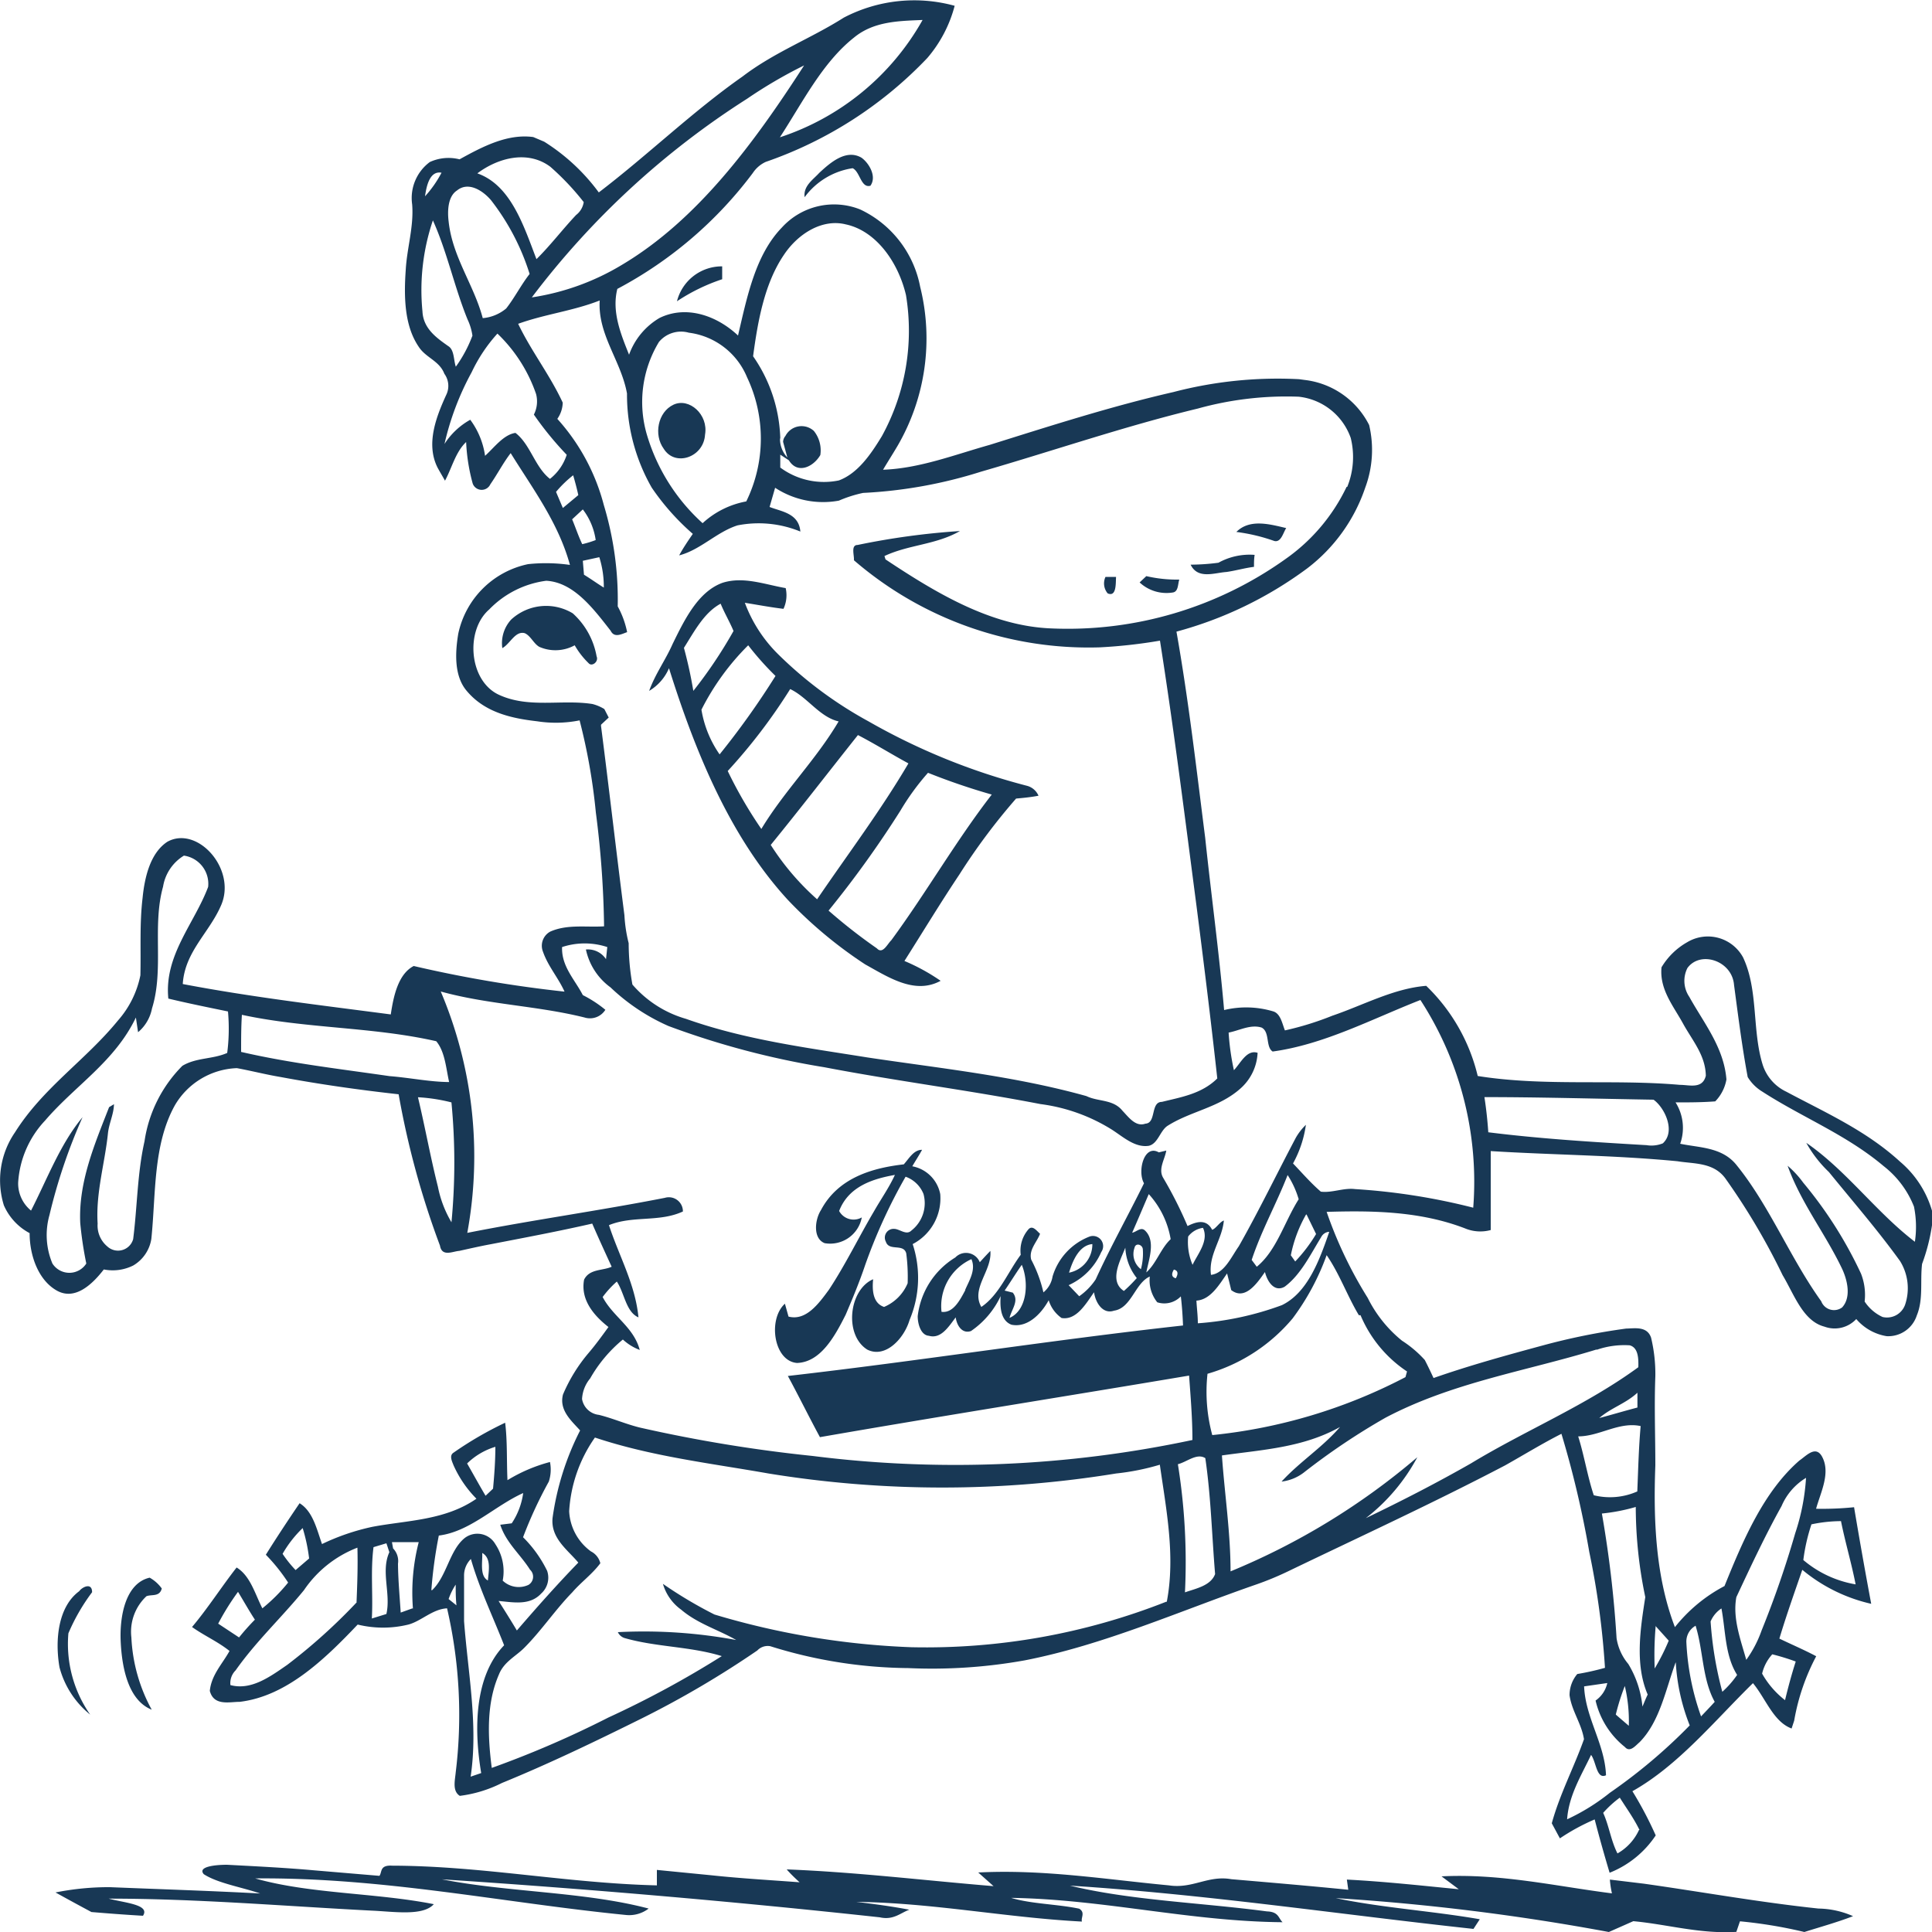
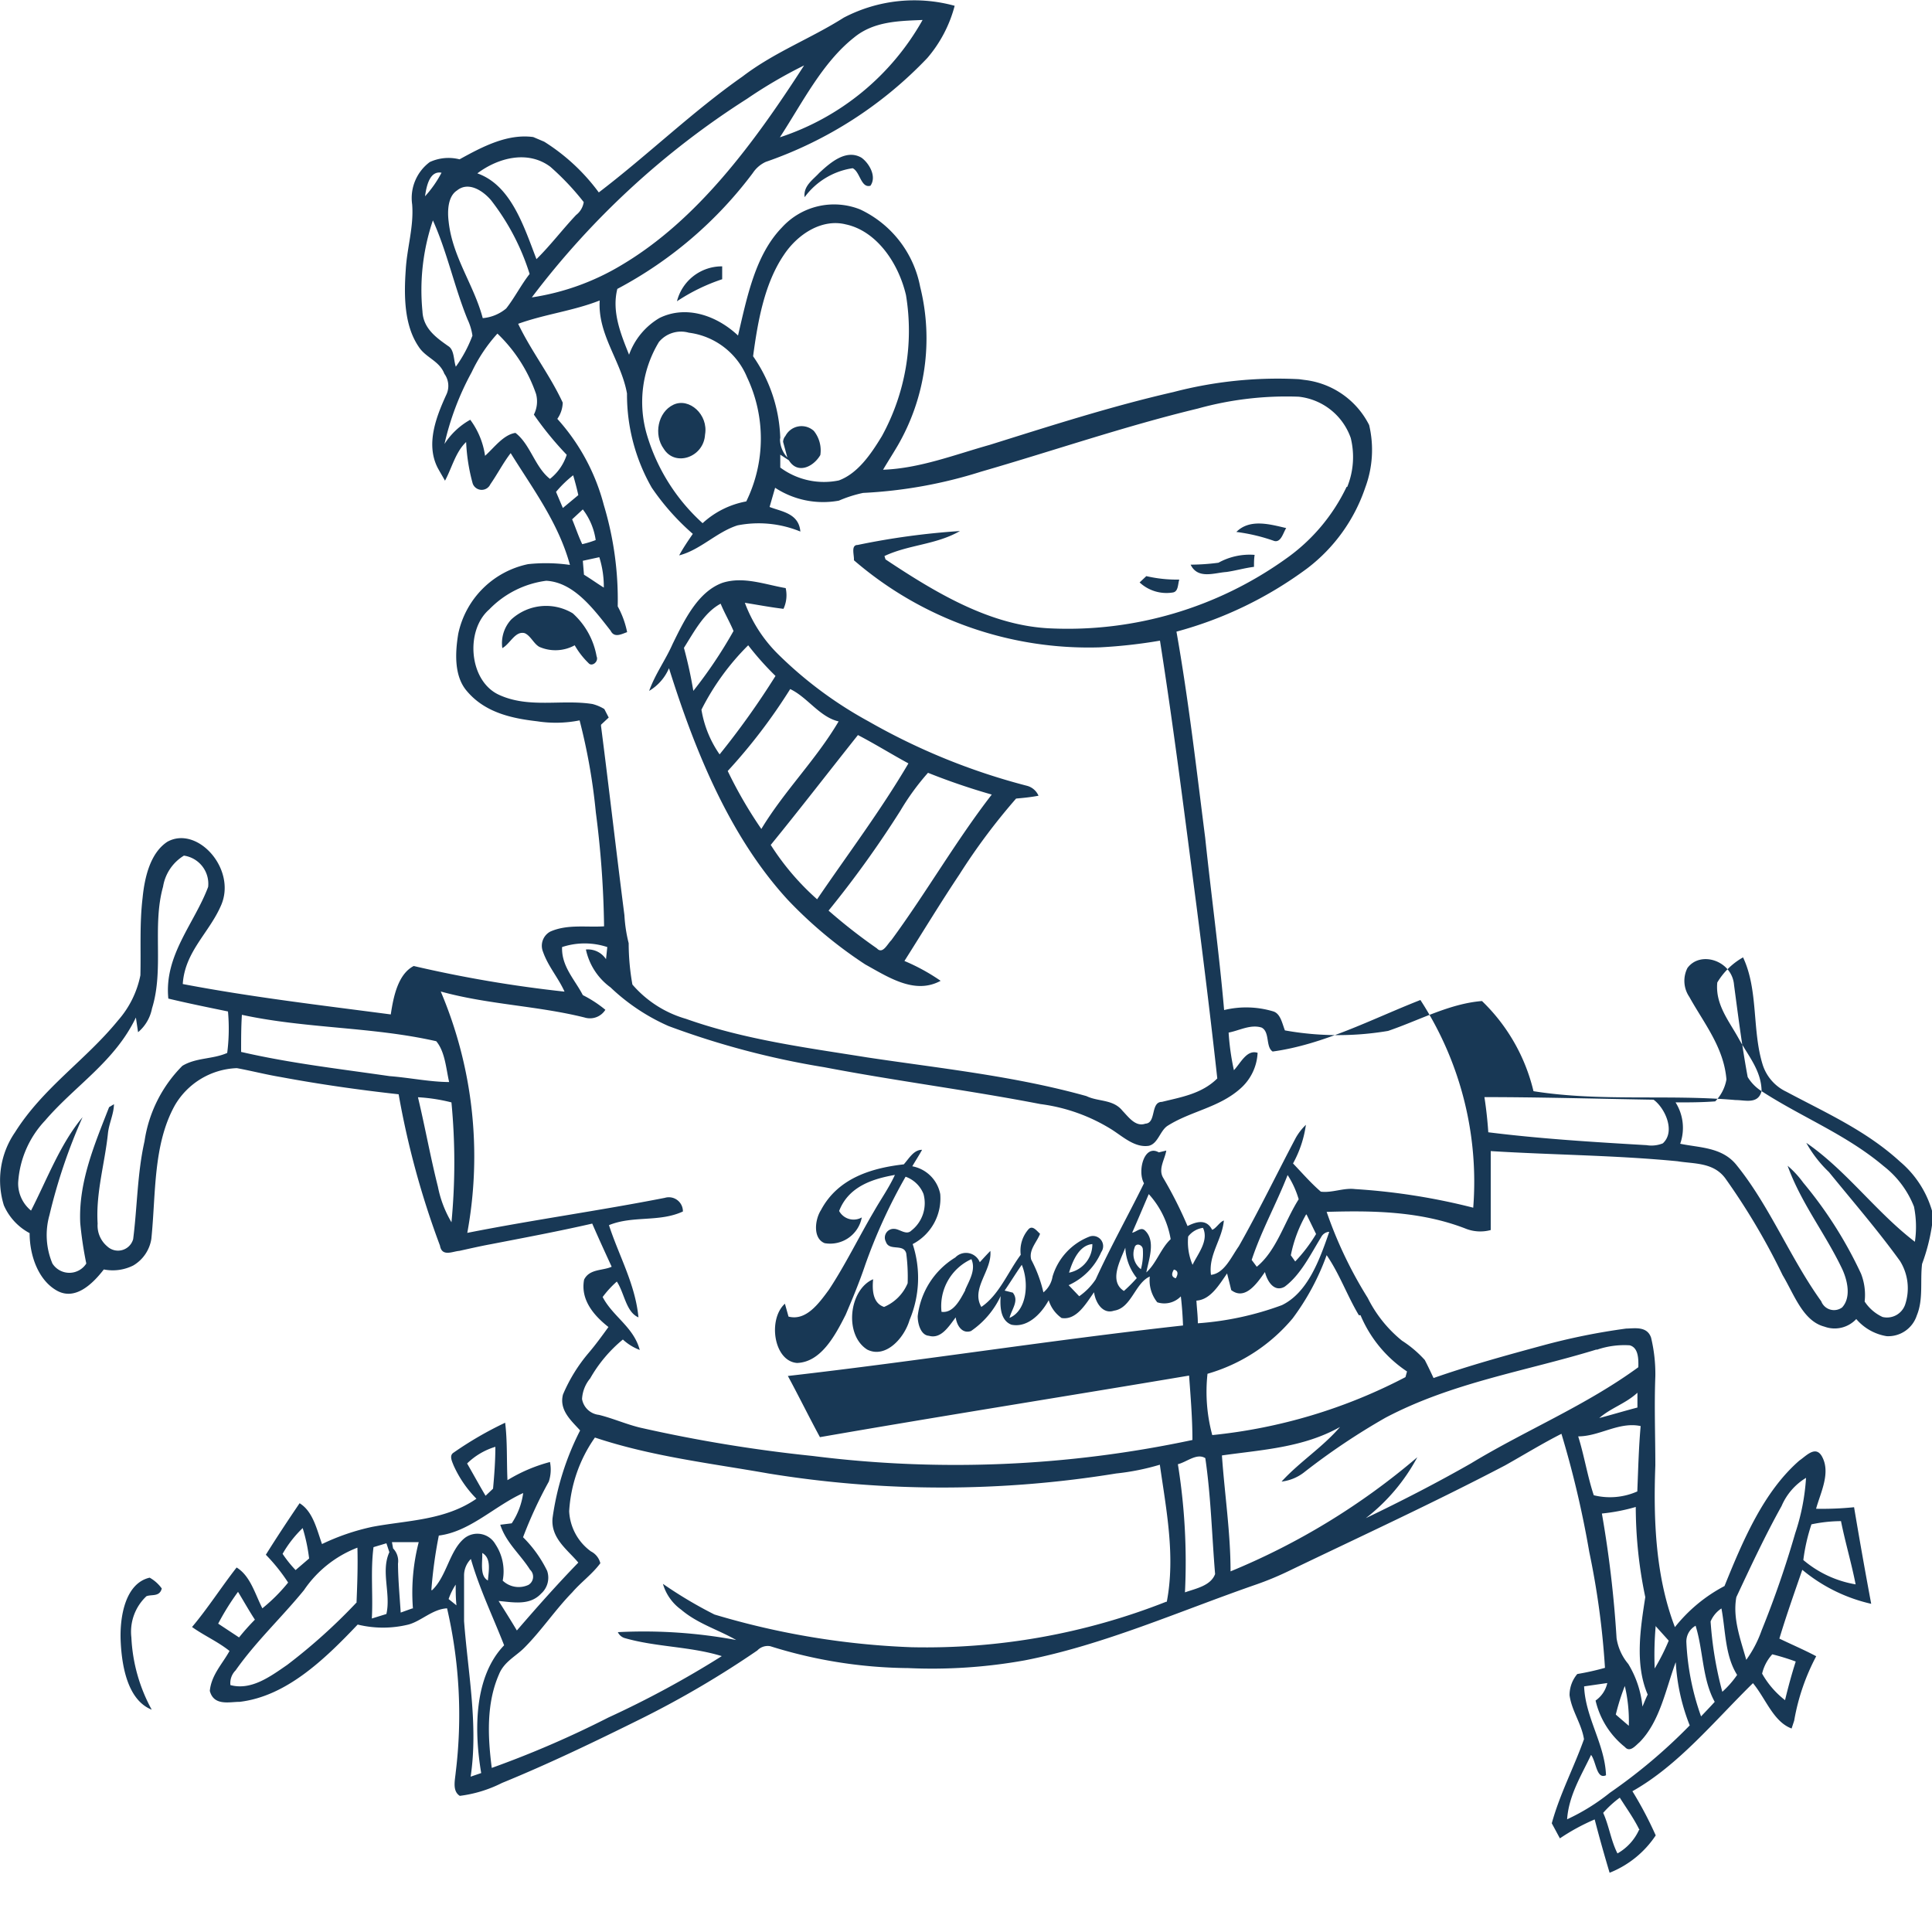
<svg xmlns="http://www.w3.org/2000/svg" id="Layer_1" data-name="Layer 1" viewBox="0 0 150 150">
  <defs>
    <style>.cls-1{fill:#183855;}</style>
  </defs>
  <title>homerunner</title>
-   <path class="cls-1" d="M147.53,90.2c-2.65-2.43-5.81-3.82-8.84-5.44a3.49,3.49,0,0,1-1.84-2.11c-0.83-2.68-.32-5.78-1.52-8.32A3.11,3.11,0,0,0,131,73.15a5.45,5.45,0,0,0-2,1.95c-0.17,1.71.92,3,1.66,4.35s1.75,2.47,1.78,4.07c-0.26,1.07-1.31.7-2,.71-5.23-.46-10.5.14-15.71-0.69a14.33,14.33,0,0,0-4-7c-2.52.2-4.88,1.5-7.29,2.32A23.3,23.3,0,0,1,99.76,80c-0.22-.56-0.34-1.31-0.92-1.48a7.3,7.3,0,0,0-3.8-.1c-0.39-4.48-1-8.92-1.47-13.38-0.68-5.34-1.29-10.7-2.23-16a30.21,30.21,0,0,0,10.15-4.91A13.17,13.17,0,0,0,106,37.85,8.39,8.39,0,0,0,106.3,33a6.44,6.44,0,0,0-5-3.5l-0.44-.06a32,32,0,0,0-9.76,1c-4.81,1.1-9.53,2.62-14.26,4.1-2.74.77-5.45,1.83-8.28,1.93,0.36-.61.74-1.2,1.1-1.81a16.6,16.6,0,0,0,1.78-12.4,8.36,8.36,0,0,0-4.66-6,5.47,5.47,0,0,0-6.07,1.4c-2.07,2.13-2.71,5.41-3.41,8.39-1.68-1.58-4.05-2.37-6.1-1.36a5.44,5.44,0,0,0-2.36,2.85c-0.63-1.58-1.36-3.33-.91-5.11a31.62,31.62,0,0,0,10.52-9,2.41,2.41,0,0,1,1-.86A31.47,31.47,0,0,0,72,4.5,10.19,10.19,0,0,0,74.12.45a11.81,11.81,0,0,0-8.61.92C62.94,3,60.12,4.05,57.65,5.94c-3.88,2.72-7.37,6.11-11.16,9A15.45,15.45,0,0,0,42.25,11l-0.85-.36c-2-.27-3.93.74-5.72,1.73a3.48,3.48,0,0,0-2.31.21A3.48,3.48,0,0,0,32,15.87c0.14,1.73-.41,3.4-0.5,5.11-0.14,2-.12,4.28,1,5.93,0.55,0.87,1.61,1.09,2,2.11a1.59,1.59,0,0,1,.14,1.65c-0.77,1.69-1.6,3.81-.66,5.65,0.18,0.33.38,0.66,0.57,1,0.54-1,.82-2.23,1.64-3a14.54,14.54,0,0,0,.51,3.22,0.74,0.74,0,0,0,1.37.06c0.55-.79,1-1.67,1.58-2.42,1.7,2.75,3.7,5.39,4.6,8.68A13.14,13.14,0,0,0,41,43.8a7,7,0,0,0-5.42,5.4c-0.25,1.5-.33,3.33.69,4.48,1.42,1.67,3.52,2.1,5.43,2.32A9.41,9.41,0,0,0,45,55.93a46.18,46.18,0,0,1,1.26,7.14,75.6,75.6,0,0,1,.64,8.85c-1.39.09-2.85-.18-4.18,0.41a1.25,1.25,0,0,0-.56,1.57c0.4,1.14,1.18,2,1.67,3.09A97.92,97.92,0,0,1,32.12,75c-1.21.63-1.57,2.35-1.78,3.76-5.39-.71-10.8-1.34-16.15-2.36,0.16-2.54,2.09-4,3-6.17,1.16-2.8-1.88-6.15-4.19-4.88-1.32.86-1.77,2.73-1.93,4.37-0.24,2-.12,4-0.17,6a7.54,7.54,0,0,1-1.74,3.51c-2.52,3.09-5.82,5.22-8,8.69A6.56,6.56,0,0,0,.3,93.58a4.46,4.46,0,0,0,2,2.16c0,1.77.69,3.66,2.11,4.46s2.77-.5,3.65-1.64a3.56,3.56,0,0,0,2.29-.31,2.92,2.92,0,0,0,1.4-2.06c0.36-3.49.12-7.31,1.83-10.38a5.82,5.82,0,0,1,4.81-2.88c1.14,0.21,2.26.5,3.4,0.69,3,0.56,6.09,1,9.16,1.34a66.11,66.11,0,0,0,3.21,11.75c0.15,0.9,1,.44,1.49.41,0.82-.18,1.64-0.37,2.46-0.52,2.63-.51,5.25-1,7.87-1.6,0.49,1.13,1,2.24,1.51,3.35-0.7.32-1.72,0.15-2.14,1-0.31,1.63.86,2.87,1.89,3.68-0.5.69-1,1.38-1.53,2a12.53,12.53,0,0,0-2,3.24c-0.32,1.23.68,2.06,1.33,2.79a21.36,21.36,0,0,0-2.14,6.8c-0.15,1.58,1.18,2.47,2,3.46-1.64,1.69-3.22,3.47-4.77,5.27-0.46-.77-0.94-1.54-1.42-2.29,1.1,0.09,2.41.39,3.31-.58a1.65,1.65,0,0,0,.46-1.76,9.59,9.59,0,0,0-1.87-2.61,33.21,33.21,0,0,1,2-4.32,3,3,0,0,0,.09-1.52,12.32,12.32,0,0,0-3.3,1.41c-0.07-1.49,0-3-.18-4.46a27.61,27.61,0,0,0-4,2.32c-0.36.22-.13,0.67,0,1a8.75,8.75,0,0,0,1.77,2.58c-2.44,1.69-5.35,1.67-8.07,2.18A17.4,17.4,0,0,0,25,119.88c-0.41-1.16-.71-2.54-1.74-3.17-0.89,1.31-1.77,2.64-2.62,4a14,14,0,0,1,1.73,2.16,13.35,13.35,0,0,1-2,2c-0.57-1.11-.93-2.52-2-3.17-1.18,1.51-2.23,3.16-3.46,4.62,0.95,0.68,2,1.13,2.91,1.86-0.55,1-1.41,1.86-1.53,3.1,0.31,1.19,1.52.85,2.32,0.85,3.6-.43,6.54-3.24,9.16-6a8.25,8.25,0,0,0,3.94,0c1-.27,1.87-1.2,3-1.26a36.7,36.7,0,0,1,.67,12.75c-0.06.63-.27,1.44,0.32,1.81a10,10,0,0,0,3.27-1c3.67-1.5,7.26-3.23,10.83-5a75.12,75.12,0,0,0,9-5.29,1.11,1.11,0,0,1,1-.33,36.67,36.67,0,0,0,10.71,1.7,40.65,40.65,0,0,0,9.05-.6c6.15-1.2,12-3.82,18-5.9A23.47,23.47,0,0,0,100,122c5.63-2.71,11.3-5.32,16.86-8.23,1.46-.82,2.89-1.7,4.37-2.45a77,77,0,0,1,2.16,9.17,63.05,63.05,0,0,1,1.22,9,20.28,20.28,0,0,1-2.15.48,2.54,2.54,0,0,0-.6,1.65c0.17,1.22.93,2.2,1.12,3.41-0.78,2.2-1.87,4.24-2.5,6.53l0.63,1.17a16.17,16.17,0,0,1,2.7-1.47c0.36,1.39.75,2.77,1.16,4.14a7.71,7.71,0,0,0,3.58-2.9,29.23,29.23,0,0,0-1.81-3.43c3.56-2,6.35-5.44,9.36-8.39,1,1.21,1.59,3,3,3.52l0.2-.61a16.71,16.71,0,0,1,1.71-5c-0.94-.5-1.91-0.91-2.86-1.37,0.54-1.8,1.17-3.57,1.78-5.34a12.78,12.78,0,0,0,5.35,2.64q-0.7-3.74-1.33-7.5a24.64,24.64,0,0,1-2.95.12c0.35-1.27,1.17-2.82.44-4.09-0.5-.84-1.22,0-1.73.34-2.78,2.42-4.37,6.17-5.82,9.75a12.07,12.07,0,0,0-3.85,3.19c-1.5-3.91-1.68-8.32-1.52-12.55,0-2.31-.09-4.61,0-6.92a12.07,12.07,0,0,0-.33-3c-0.31-.92-1.28-0.72-1.94-0.71a50.25,50.25,0,0,0-6.47,1.31c-2.84.77-5.68,1.55-8.48,2.53-0.22-.47-0.44-0.94-0.68-1.4a8.71,8.71,0,0,0-1.77-1.5,10,10,0,0,1-2.66-3.32A32.74,32.74,0,0,1,103,94.09c3.6-.11,7.28-0.05,10.74,1.28a3.08,3.08,0,0,0,2,.13c0-2,0-4.09,0-6.13,4.83,0.3,9.68.32,14.51,0.79,1.27,0.21,2.8.07,3.72,1.35A51.93,51.93,0,0,1,138.4,99c0.9,1.5,1.58,3.57,3.25,4a2.29,2.29,0,0,0,2.47-.59,3.93,3.93,0,0,0,2.36,1.33,2.33,2.33,0,0,0,2.34-1.61c0.52-1.25.25-2.67,0.41-4a14.85,14.85,0,0,0,.77-3V94A7.86,7.86,0,0,0,147.53,90.2ZM17.64,81.75c-1.13.5-2.4,0.35-3.48,1a10.45,10.45,0,0,0-2.94,5.86c-0.56,2.48-.56,5.07-0.88,7.59a1.22,1.22,0,0,1-2,.58A2.11,2.11,0,0,1,7.58,95c-0.15-2.39.56-4.68,0.8-7,0.08-.78.45-1.48,0.47-2.27l-0.38.23c-1.11,2.85-2.39,5.81-2.24,9a29.09,29.09,0,0,0,.47,3.14,1.56,1.56,0,0,1-2.63,0,5.7,5.7,0,0,1-.23-3.76,43,43,0,0,1,2.57-7.6c-1.73,2.07-2.74,4.79-4,7.25a2.72,2.72,0,0,1-1-2.17A7.7,7.7,0,0,1,3.5,87c2.32-2.71,5.41-4.57,7.05-8l0.17,1.14A3.2,3.2,0,0,0,11.8,78.3c0.95-3.05,0-6.38.86-9.46a3.47,3.47,0,0,1,1.62-2.41,2.21,2.21,0,0,1,1.88,2.43c-1.07,2.85-3.43,5.31-3.09,8.67,1.54,0.37,3.08.68,4.63,1A14.72,14.72,0,0,1,17.64,81.75Zm4.3,38.89a8.8,8.8,0,0,1,1.56-2A13.51,13.51,0,0,1,24,121l-1.05.9A9.31,9.31,0,0,1,21.94,120.64Zm-5,5.42a19.38,19.38,0,0,1,1.54-2.47c0.44,0.72.85,1.46,1.31,2.16a17.79,17.79,0,0,0-1.23,1.38Zm10.72-1.62a44.07,44.07,0,0,1-5.36,4.82c-1.33.92-2.8,2-4.41,1.57a1.39,1.39,0,0,1,.4-1.14c1.6-2.27,3.58-4.11,5.31-6.23a8.85,8.85,0,0,1,4.15-3.3C27.79,121.58,27.74,123,27.68,124.44ZM60.86,19.79c1.11-1.67,3-2.82,4.8-2.37,2.33,0.49,4.07,2.9,4.68,5.49a17,17,0,0,1-1.87,10.95c-0.86,1.42-1.88,2.9-3.34,3.44a5.7,5.7,0,0,1-4.55-1c0-.24,0-0.73,0-1l0.67,0.44c0.66,1.09,1.89.53,2.44-.41a2.41,2.41,0,0,0-.5-1.87,1.41,1.41,0,0,0-2.21.39,0.73,0.73,0,0,0-.18.46l0.33,1.21a2.11,2.11,0,0,1-.57-1.34A0.6,0.6,0,0,1,60.58,34a11.72,11.72,0,0,0-2.11-6.34C58.84,24.9,59.36,22,60.86,19.79Zm-9.7,6.76a2.23,2.23,0,0,1,2.32-.72A5.66,5.66,0,0,1,58,29.29a11.1,11.1,0,0,1-.06,9.64,6.82,6.82,0,0,0-3.39,1.69,15,15,0,0,1-4.32-6.85A9,9,0,0,1,51.16,26.55ZM66.3,2.92c1.55-1.28,3.51-1.29,5.33-1.37a19.77,19.77,0,0,1-11.08,9.11C62.32,7.94,63.85,4.86,66.3,2.92ZM58,7.67a36.34,36.34,0,0,1,4.43-2.59c-3.9,6.05-8.29,12-14.14,15.48a19,19,0,0,1-7,2.53A64,64,0,0,1,58,7.67ZM42.73,12.95a20.33,20.33,0,0,1,2.59,2.74,1.55,1.55,0,0,1-.59,1c-1.05,1.11-2,2.37-3.08,3.43-1-2.62-2-5.75-4.59-6.66C38.7,12.23,41,11.65,42.73,12.95Zm-7.25,1.84c0.88-.72,2,0,2.64.75a18.09,18.09,0,0,1,3,5.73c-0.66.84-1.16,1.84-1.82,2.68a3.27,3.27,0,0,1-1.82.75c-0.69-2.6-2.36-4.75-2.65-7.52C34.73,16.35,34.78,15.24,35.48,14.79Zm-1.2-1.38A8.74,8.74,0,0,1,33,15.24C33.11,14.43,33.37,13.24,34.28,13.41ZM34.8,26.87c-0.86-.61-1.94-1.34-2-2.69a16.88,16.88,0,0,1,.81-7.07c1.11,2.46,1.67,5.19,2.69,7.69a4.4,4.4,0,0,1,.38,1.26,10.28,10.28,0,0,1-1.29,2.41C35.21,27.95,35.28,27.16,34.8,26.87Zm7.9,10.31c-1.17-.91-1.52-2.68-2.68-3.57-0.93.14-1.63,1.12-2.36,1.78a6.13,6.13,0,0,0-1.15-2.8,5.62,5.62,0,0,0-2,1.88,21.53,21.53,0,0,1,2.11-5.57,12.21,12.21,0,0,1,2-3,11.8,11.8,0,0,1,3,4.69,2.26,2.26,0,0,1-.17,1.6A25.36,25.36,0,0,0,44,35.31,3.91,3.91,0,0,1,42.7,37.18Zm1,2.26-0.53-1.25a8.81,8.81,0,0,1,1.33-1.29c0.15,0.51.28,1,.4,1.54Zm1.51,2.82c-0.3-.62-0.52-1.3-0.79-1.94l0.83-.77a5.09,5.09,0,0,1,1,2.38A7.58,7.58,0,0,1,45.2,42.25Zm1.32,1a7.61,7.61,0,0,1,.35,2.36c-0.52-.32-1-0.67-1.54-1l-0.09-1.08Zm0.14,13,0.59-.55-0.34-.66A3.4,3.4,0,0,0,46,54.66c-2.4-.38-4.94.36-7.27-0.72s-2.62-5-.75-6.62a7.5,7.5,0,0,1,4.43-2.23c2.13,0.12,3.64,2.14,5,3.88,0.29,0.59.86,0.25,1.28,0.11a7,7,0,0,0-.73-2,25.47,25.47,0,0,0-1.08-7.87,16,16,0,0,0-3.61-6.69,2.28,2.28,0,0,0,.42-1.26c-1-2.16-2.45-4-3.46-6.12,2.08-.75,4.27-1,6.33-1.81C46.4,26,48.22,28,48.68,30.55a14.55,14.55,0,0,0,1.92,7.31,18.7,18.7,0,0,0,3.19,3.59c-0.37.54-.74,1.08-1.06,1.67,1.64-.42,2.92-1.82,4.53-2.33a8.5,8.5,0,0,1,4.88.48c-0.12-1.43-1.48-1.55-2.39-1.91l0.43-1.49a6.8,6.8,0,0,0,4.95,1,9.84,9.84,0,0,1,1.88-.6,36.1,36.1,0,0,0,9.16-1.65C81.78,35,87.32,33.09,93,31.72a25.73,25.73,0,0,1,7.83-.92A4.83,4.83,0,0,1,104.87,34a6.17,6.17,0,0,1-.27,3.8l-0.05,0a14.42,14.42,0,0,1-4.74,5.6,29.1,29.1,0,0,1-18.19,5.39c-4.66-.18-8.9-2.72-12.87-5.36l-0.08-.26c1.89-.89,4-0.87,5.86-1.94a57.15,57.15,0,0,0-7.94,1.08c-0.55,0-.26.78-0.29,1.19a27.9,27.9,0,0,0,19.09,6.76,39.76,39.76,0,0,0,4.67-.52c1.08,6.85,1.94,13.75,2.84,20.63,0.57,4.45,1.12,8.9,1.61,13.36-1.21,1.2-2.81,1.45-4.3,1.82-0.9,0-.42,1.65-1.28,1.69-0.76.27-1.29-.49-1.78-1-0.73-.91-1.88-0.69-2.8-1.14-5.59-1.56-11.34-2.15-17-3-4.73-.76-9.51-1.37-14.1-3a8.63,8.63,0,0,1-4.15-2.66,18.41,18.41,0,0,1-.29-3.21v0a11.35,11.35,0,0,1-.33-2.17C47.85,66.15,47.29,61.24,46.66,56.34ZM30.24,83.55c-3.85-.56-7.72-1-11.52-1.88,0-1,0-1.92.06-2.88,5,1.08,10.11.92,15.09,2.05,0.68,0.81.76,2.11,1,3.17C33.35,84,31.8,83.67,30.24,83.55Zm4.82,11.36A8.67,8.67,0,0,1,34,92.14c-0.58-2.3-1-4.65-1.55-6.95a13.59,13.59,0,0,1,2.6.4A48.92,48.92,0,0,1,35.05,94.92Zm1.21,18.71a5.33,5.33,0,0,1,2.19-1.29c0,1.08-.08,2.17-0.18,3.25l-0.58.55C37.21,115.31,36.75,114.46,36.27,113.63ZM30,125.31l-1.13.35c0.1-1.84-.11-3.71.13-5.54l1-.3c0.08,0.23.15,0.46,0.23,0.69C29.55,122,30.36,123.72,30,125.31Zm2-.43-0.89.32c-0.08-1.27-.2-2.53-0.21-3.8a1.4,1.4,0,0,0-.38-1.18l-0.09-.49h2.08A15.72,15.72,0,0,0,32.06,124.88Zm2.83-.73a5.07,5.07,0,0,1,.55-1.12c0,0.54,0,1.07.06,1.61Zm-1.34-.69a35.53,35.53,0,0,1,.58-4.24c2.42-.3,4.33-2.3,6.55-3.3a5.58,5.58,0,0,1-.89,2.35l-0.89.11c0.45,1.4,1.57,2.31,2.31,3.49a0.74,0.74,0,0,1-.12,1.18,1.8,1.8,0,0,1-2-.33,3.8,3.8,0,0,0-.57-2.83,1.61,1.61,0,0,0-2.39-.47C34.89,120.38,34.69,122.38,33.55,123.46Zm3.89-2.92c0.78,0.38.57,1.36,0.5,2.17C37.22,122.35,37.48,121.26,37.44,120.54Zm-0.84,17.4c0.6-4-.21-8.07-0.51-12.07,0-1.17,0-2.35,0-3.52a1.81,1.81,0,0,1,.53-1.31c0.67,2.33,1.71,4.47,2.58,6.7-2.34,2.43-2.34,6.59-1.78,9.92Zm54-13.58a50.81,50.81,0,0,1-19.78,3.53,61,61,0,0,1-15.29-2.54,33.53,33.53,0,0,1-4-2.38,3.75,3.75,0,0,0,1.41,2c1.29,1.1,2.87,1.55,4.28,2.36a39.16,39.16,0,0,0-9.19-.61,0.86,0.86,0,0,0,.53.46c2.48,0.71,5.07.64,7.54,1.4a76.15,76.15,0,0,1-8.81,4.77,77.76,77.76,0,0,1-9.05,3.91c-0.31-2.41-.43-5,0.56-7.26,0.4-1,1.33-1.41,2-2.1,1.31-1.32,2.39-2.94,3.69-4.27,0.69-.8,1.54-1.4,2.18-2.26a1.4,1.4,0,0,0-.73-0.92,4.1,4.1,0,0,1-1.69-3.12,11.08,11.08,0,0,1,2-5.72c4.4,1.47,9,2,13.47,2.79a84,84,0,0,0,27,0,18.59,18.59,0,0,0,3.39-.68C90.54,117.17,91.27,120.8,90.59,124.36Zm1.46-.73a47.85,47.85,0,0,0-.55-9.95c0.68-.16,1.47-0.89,2.13-0.47,0.44,3,.51,6,0.76,9C94,123.12,92.85,123.33,92,123.63Zm35.25,18.45a4,4,0,0,1-1.67,1.82c-0.51-1-.65-2.14-1.11-3.15a8.26,8.26,0,0,1,1.29-1.18C126.29,140.41,126.86,141.19,127.29,142.08ZM139.42,129c-0.32,1-.59,2-0.83,3a6.85,6.85,0,0,1-1.78-2.06,3.37,3.37,0,0,1,.79-1.5A18,18,0,0,1,139.42,129Zm3.52-10.87c0.33,1.64.81,3.24,1.13,4.88a8.45,8.45,0,0,1-4.06-1.89,14.41,14.41,0,0,1,.63-2.77A11.25,11.25,0,0,1,142.94,118.1ZM134.81,124c1.12-2.39,2.24-4.79,3.51-7.07a4.73,4.73,0,0,1,1.9-2.19,16.75,16.75,0,0,1-.84,4.3,76.51,76.51,0,0,1-2.61,7.55,9,9,0,0,1-1.19,2.28C135.13,127.27,134.51,125.63,134.81,124Zm-1.15.92c0.32,1.73.27,3.63,1.21,5.12a7.3,7.3,0,0,1-1.15,1.31,28.24,28.24,0,0,1-.91-5.46A2.26,2.26,0,0,1,133.65,124.88Zm-2,1.35c0.59,1.92.5,4.1,1.47,5.86-0.35.39-.71,0.76-1.06,1.13a19.79,19.79,0,0,1-1.14-5.74A1.4,1.4,0,0,1,131.65,126.22Zm-3.1,0,1,1.11a16.83,16.83,0,0,1-1.09,2.16A25.78,25.78,0,0,1,128.55,126.21Zm1.55,2.85a15.62,15.62,0,0,0,1.08,4.84,42.17,42.17,0,0,1-6.2,5.23,16.07,16.07,0,0,1-3.32,2.06c0.13-1.87,1.12-3.43,1.86-5,0.4,0.52.42,1.93,1.16,1.58-0.09-2.43-1.6-4.46-1.7-6.9l1.8-.26a2.24,2.24,0,0,1-.91,1.36,6.49,6.49,0,0,0,2.28,3.61c0.39,0.45.82-.11,1.14-0.38C128.88,133.65,129.32,131.17,130.1,129.06Zm-4.66,4a17.05,17.05,0,0,1,.7-2.22,11.78,11.78,0,0,1,.31,3.09C126.11,133.69,125.77,133.4,125.44,133.11Zm2.48-1.56c-0.15.3-.27,0.62-0.41,0.94a7.82,7.82,0,0,0-1.1-3.31,4.06,4.06,0,0,1-.91-2,87,87,0,0,0-1.14-9.68A14.52,14.52,0,0,0,127,117a34.27,34.27,0,0,0,.74,7C127.36,126.44,126.92,129.21,127.92,131.55Zm-0.8-15.77a5.22,5.22,0,0,1-3.39.3c-0.49-1.47-.74-3.08-1.21-4.57,1.66,0,3.17-1.16,4.85-.8C127.23,112.39,127.19,114.09,127.12,115.78Zm-3-5.66c0.92-.82,2.07-1.14,3-2,0,0.38,0,.77,0,1.15C126.06,109.56,125.07,109.86,124.08,110.12Zm-0.14-5.34a6.53,6.53,0,0,1,2.54-.34c0.66,0.18.69,1,.67,1.7-4.11,3-8.71,4.87-13,7.47-2.68,1.53-5.41,2.93-8.16,4.25a14.8,14.8,0,0,0,4-4.73A53.93,53.93,0,0,1,95.54,122c0-3-.46-6-0.67-9,3.09-.44,6.31-0.6,9.17-2.21-1.38,1.6-3.12,2.69-4.54,4.24a3.53,3.53,0,0,0,1.7-.68,52.43,52.43,0,0,1,6.37-4.28C112.79,107.32,118.47,106.46,123.94,104.78Zm-18.36-2.68a9.8,9.8,0,0,0,3.61,4.37l-0.12.44a41.3,41.3,0,0,1-15,4.5,12.89,12.89,0,0,1-.37-4.76,13.47,13.47,0,0,0,6.61-4.3A18.91,18.91,0,0,0,103,97.45c1,1.45,1.6,3.16,2.5,4.66h0.11Zm-2.43-6.46c-0.76,2.21-1.68,4.71-3.67,5.68A23.59,23.59,0,0,1,93,102.74c0-.59-0.08-1.18-0.11-1.76,1.09-.07,1.75-1.21,2.38-2.11,0.11,0.43.22,0.86,0.32,1.29,1.07,0.83,2-.51,2.62-1.4,0.2,0.79.75,1.58,1.53,1.14,1.24-.92,2-2.49,2.84-3.86A0.76,0.76,0,0,1,103.15,95.64ZM92.59,98.2A4.49,4.49,0,0,1,92.25,96a1.75,1.75,0,0,1,1.15-.67C93.87,96.33,93,97.34,92.59,98.2Zm5,0.17-0.41-.55c0.76-2.29,1.92-4.36,2.79-6.59a7.16,7.16,0,0,1,.86,1.88C99.72,94.86,99.11,97.12,97.55,98.37Zm3.85-4.08,0.74,1.52a12.05,12.05,0,0,1-1.62,2.13l-0.34-.48A10.4,10.4,0,0,1,101.4,94.3Zm13-.51a49.48,49.48,0,0,0-9.24-1.46c-0.89-.11-1.78.31-2.65,0.2-0.77-.66-1.45-1.45-2.16-2.19a8.7,8.7,0,0,0,1-3,4.44,4.44,0,0,0-.78,1c-1.48,2.8-2.87,5.68-4.43,8.43-0.6.85-1.12,2.1-2.16,2.22-0.21-1.56.87-2.74,1-4.22-0.34.12-.61,0.63-0.91,0.72-0.45-.88-1.25-0.62-1.91-0.29a31.84,31.84,0,0,0-1.9-3.76c-0.39-.68.14-1.42,0.25-2.1l-0.58.14c-1.15-.66-1.68,1.48-1.15,2.4-1.23,2.5-2.59,4.92-3.75,7.46a4.92,4.92,0,0,1-1.28,1.31l-0.82-.86a5,5,0,0,0,2.53-2.57A0.79,0.79,0,0,0,84.61,96a4.79,4.79,0,0,0-2.89,3.11,2,2,0,0,1-.71,1.23,10.43,10.43,0,0,0-.95-2.55c-0.19-.77.44-1.34,0.69-2-0.24-.2-0.56-0.68-0.88-0.37a2.51,2.51,0,0,0-.62,2c-1,1.35-1.69,3.13-3.06,4.05-0.83-1.44.85-2.82,0.7-4.35-0.28.29-.55,0.58-0.82,0.88a1.15,1.15,0,0,0-1.9-.37,6.17,6.17,0,0,0-2.92,4.56c0,0.61.25,1.48,0.87,1.52,0.94,0.27,1.54-.72,2.08-1.43,0.1,0.7.54,1.29,1.19,1.06a6.76,6.76,0,0,0,2.3-2.71c-0.06.86,0,1.9,0.84,2.22,1.2,0.25,2.27-.77,2.89-1.9a2.63,2.63,0,0,0,1,1.38c1.15,0.19,1.88-1.09,2.52-2,0.13,0.88.72,1.72,1.55,1.43,1.35-.19,1.63-2.14,2.78-2.65a2.72,2.72,0,0,0,.58,2,1.78,1.78,0,0,0,1.83-.46c0.09,0.75.14,1.5,0.17,2.26-10.24,1.13-20.44,2.75-30.68,3.92,0.85,1.57,1.64,3.18,2.49,4.75,9.54-1.66,19.11-3.17,28.66-4.78,0.12,1.66.26,3.33,0.26,5a88.44,88.44,0,0,1-29.49,1.24,113.4,113.4,0,0,1-13.35-2.19c-1.1-.26-2.15-0.73-3.24-1a1.49,1.49,0,0,1-1.31-1.23,2.72,2.72,0,0,1,.63-1.6A10.86,10.86,0,0,1,48.36,104a4,4,0,0,0,1.31.81c-0.48-1.79-2.08-2.58-2.88-4.11a7.74,7.74,0,0,1,1.1-1.2c0.59,0.88.71,2.37,1.68,2.78-0.25-2.59-1.52-4.78-2.29-7.16,1.86-.76,3.91-0.21,5.74-1.06A1.09,1.09,0,0,0,51.62,93c-5.1,1-10.24,1.71-15.34,2.72a32.8,32.8,0,0,0-2.06-18.74C37.9,78,41.7,78.08,45.39,79A1.41,1.41,0,0,0,47,78.4a9.35,9.35,0,0,0-1.75-1.14c-0.61-1.19-1.67-2.23-1.61-3.73a5.59,5.59,0,0,1,3.51,0l-0.1.94a1.68,1.68,0,0,0-1.56-.75,4.9,4.9,0,0,0,1.91,2.94,15.66,15.66,0,0,0,4.5,3A64,64,0,0,0,64,82.86c5.58,1.07,11.2,1.78,16.78,2.86a13.79,13.79,0,0,1,5.57,2c0.88,0.57,1.78,1.4,2.84,1.24,0.71-.16.87-1.15,1.44-1.54,1.82-1.16,4-1.41,5.68-2.91a3.94,3.94,0,0,0,1.33-2.77c-0.84-.27-1.31.79-1.84,1.35a19.25,19.25,0,0,1-.41-2.92c0.84-.16,1.7-0.66,2.56-0.39,0.66,0.34.3,1.51,0.86,1.86,4-.55,7.69-2.52,11.47-4A25.91,25.91,0,0,1,114.38,93.78Zm-23.1,5.48c-0.36-.08-0.43-0.31-0.2-0.69C91.45,98.64,91.51,98.88,91.28,99.26ZM88.9,95.54c-0.32-.31-0.65.1-1,0.17,0.44-1,.86-2,1.29-3a6.89,6.89,0,0,1,1.7,3.5c-0.77.72-1.11,1.88-1.89,2.58C89.2,97.76,89.74,96.34,88.9,95.54Zm-0.81,1.31c0.11-.39.62-0.21,0.64,0.15a4.72,4.72,0,0,1-.15,1.54A1.47,1.47,0,0,1,88.09,96.86Zm0.17,2.38q-0.48.54-1,1c-1.18-.76-0.29-2.34.11-3.36A4.06,4.06,0,0,0,88.27,99.24ZM83,98.81c0.3-1,.82-2.13,1.81-2.22A2.24,2.24,0,0,1,83,98.81Zm-4.33,1.56L78,100.2c0.46-.67.88-1.36,1.33-2,0.57,1.35.42,3.54-.95,4.12C78.54,101.65,79.14,101,78.64,100.37Zm-3.72-.21c-0.42.78-.94,1.81-1.85,1.69a4,4,0,0,1,2.32-4.09C75.79,98.6,75.24,99.43,74.93,100.16ZM129.1,88.77a2.35,2.35,0,0,1-1.26.14c-4.1-.24-8.21-0.49-12.29-1-0.06-.91-0.16-1.82-0.3-2.73,4.37,0,8.75.13,13.13,0.2C129.25,86,130.12,87.84,129.1,88.77Zm19.57,7.64c-3-2.29-5.34-5.56-8.43-7.68A9.52,9.52,0,0,0,142,91c1.86,2.29,3.78,4.5,5.52,6.91a4,4,0,0,1,.39,3.39,1.49,1.49,0,0,1-1.75.95,3.33,3.33,0,0,1-1.39-1.2,4.52,4.52,0,0,0-.28-2.16A32.24,32.24,0,0,0,140,91.82a7.4,7.4,0,0,0-1.21-1.31c1.05,2.91,2.92,5.25,4.23,8,0.42,0.9.72,2.22,0,3a1.06,1.06,0,0,1-1.62-.48c-2.39-3.32-4-7.38-6.54-10.53-1.12-1.45-2.9-1.38-4.41-1.7a3.7,3.7,0,0,0-.36-3.21c1,0,2.06,0,3.08-.08a3.24,3.24,0,0,0,.87-1.7c-0.2-2.5-1.77-4.4-2.88-6.41a2.21,2.21,0,0,1-.15-2.24c1-1.38,3.47-.58,3.62,1.31,0.32,2.39.62,4.79,1.06,7.15a3.37,3.37,0,0,0,1.13,1.13c3.09,2,6.53,3.34,9.43,5.79a7.43,7.43,0,0,1,2.35,3.14A7.9,7.9,0,0,1,148.67,96.42Z" transform="translate(0 0)" />
+   <path class="cls-1" d="M147.53,90.2c-2.65-2.43-5.81-3.82-8.84-5.44a3.49,3.49,0,0,1-1.84-2.11c-0.83-2.68-.32-5.78-1.52-8.32a5.45,5.45,0,0,0-2,1.95c-0.17,1.71.92,3,1.66,4.35s1.75,2.47,1.78,4.07c-0.26,1.07-1.31.7-2,.71-5.23-.46-10.5.14-15.71-0.69a14.33,14.33,0,0,0-4-7c-2.52.2-4.88,1.5-7.29,2.32A23.3,23.3,0,0,1,99.76,80c-0.22-.56-0.34-1.31-0.92-1.48a7.3,7.3,0,0,0-3.8-.1c-0.39-4.48-1-8.92-1.47-13.38-0.68-5.34-1.29-10.7-2.23-16a30.21,30.21,0,0,0,10.15-4.91A13.17,13.17,0,0,0,106,37.85,8.39,8.39,0,0,0,106.3,33a6.44,6.44,0,0,0-5-3.5l-0.44-.06a32,32,0,0,0-9.76,1c-4.81,1.1-9.53,2.62-14.26,4.1-2.74.77-5.45,1.83-8.28,1.93,0.36-.61.74-1.2,1.1-1.81a16.6,16.6,0,0,0,1.78-12.4,8.36,8.36,0,0,0-4.66-6,5.47,5.47,0,0,0-6.07,1.4c-2.07,2.13-2.71,5.41-3.41,8.39-1.68-1.58-4.05-2.37-6.1-1.36a5.44,5.44,0,0,0-2.36,2.85c-0.63-1.58-1.36-3.33-.91-5.11a31.62,31.62,0,0,0,10.52-9,2.41,2.41,0,0,1,1-.86A31.47,31.47,0,0,0,72,4.5,10.19,10.19,0,0,0,74.12.45a11.81,11.81,0,0,0-8.61.92C62.94,3,60.12,4.05,57.65,5.94c-3.88,2.72-7.37,6.11-11.16,9A15.45,15.45,0,0,0,42.25,11l-0.85-.36c-2-.27-3.93.74-5.72,1.73a3.48,3.48,0,0,0-2.31.21A3.48,3.48,0,0,0,32,15.87c0.14,1.73-.41,3.4-0.5,5.11-0.14,2-.12,4.28,1,5.93,0.55,0.87,1.61,1.09,2,2.11a1.59,1.59,0,0,1,.14,1.65c-0.77,1.69-1.6,3.81-.66,5.65,0.18,0.33.38,0.66,0.57,1,0.54-1,.82-2.23,1.64-3a14.54,14.54,0,0,0,.51,3.22,0.74,0.74,0,0,0,1.37.06c0.55-.79,1-1.67,1.58-2.42,1.7,2.75,3.7,5.39,4.6,8.68A13.14,13.14,0,0,0,41,43.8a7,7,0,0,0-5.42,5.4c-0.25,1.5-.33,3.33.69,4.48,1.42,1.67,3.52,2.1,5.43,2.32A9.41,9.41,0,0,0,45,55.93a46.18,46.18,0,0,1,1.26,7.14,75.6,75.6,0,0,1,.64,8.85c-1.39.09-2.85-.18-4.18,0.41a1.25,1.25,0,0,0-.56,1.57c0.4,1.14,1.18,2,1.67,3.09A97.92,97.92,0,0,1,32.12,75c-1.21.63-1.57,2.35-1.78,3.76-5.39-.71-10.8-1.34-16.15-2.36,0.16-2.54,2.09-4,3-6.17,1.16-2.8-1.88-6.15-4.19-4.88-1.32.86-1.77,2.73-1.93,4.37-0.24,2-.12,4-0.17,6a7.54,7.54,0,0,1-1.74,3.51c-2.52,3.09-5.82,5.22-8,8.69A6.56,6.56,0,0,0,.3,93.58a4.46,4.46,0,0,0,2,2.16c0,1.77.69,3.66,2.11,4.46s2.77-.5,3.65-1.64a3.56,3.56,0,0,0,2.29-.31,2.92,2.92,0,0,0,1.4-2.06c0.36-3.49.12-7.31,1.83-10.38a5.82,5.82,0,0,1,4.81-2.88c1.14,0.21,2.26.5,3.4,0.69,3,0.56,6.09,1,9.16,1.34a66.11,66.11,0,0,0,3.21,11.75c0.15,0.9,1,.44,1.49.41,0.82-.18,1.64-0.37,2.46-0.52,2.63-.51,5.25-1,7.87-1.6,0.49,1.13,1,2.24,1.51,3.35-0.7.32-1.72,0.15-2.14,1-0.31,1.63.86,2.87,1.89,3.68-0.5.69-1,1.38-1.53,2a12.53,12.53,0,0,0-2,3.24c-0.32,1.23.68,2.06,1.33,2.79a21.36,21.36,0,0,0-2.14,6.8c-0.15,1.58,1.18,2.47,2,3.46-1.64,1.69-3.22,3.47-4.77,5.27-0.46-.77-0.94-1.54-1.42-2.29,1.1,0.09,2.41.39,3.31-.58a1.65,1.65,0,0,0,.46-1.76,9.59,9.59,0,0,0-1.87-2.61,33.21,33.21,0,0,1,2-4.32,3,3,0,0,0,.09-1.52,12.32,12.32,0,0,0-3.3,1.41c-0.07-1.49,0-3-.18-4.46a27.61,27.61,0,0,0-4,2.32c-0.36.22-.13,0.67,0,1a8.75,8.75,0,0,0,1.77,2.58c-2.44,1.69-5.35,1.67-8.07,2.18A17.4,17.4,0,0,0,25,119.88c-0.41-1.16-.71-2.54-1.74-3.17-0.89,1.31-1.77,2.64-2.62,4a14,14,0,0,1,1.73,2.16,13.35,13.35,0,0,1-2,2c-0.57-1.11-.93-2.52-2-3.17-1.18,1.51-2.23,3.16-3.46,4.62,0.95,0.68,2,1.13,2.91,1.86-0.55,1-1.41,1.86-1.53,3.1,0.31,1.19,1.52.85,2.32,0.85,3.6-.43,6.54-3.24,9.16-6a8.25,8.25,0,0,0,3.94,0c1-.27,1.87-1.2,3-1.26a36.7,36.7,0,0,1,.67,12.75c-0.06.63-.27,1.44,0.32,1.81a10,10,0,0,0,3.27-1c3.67-1.5,7.26-3.23,10.83-5a75.12,75.12,0,0,0,9-5.29,1.11,1.11,0,0,1,1-.33,36.67,36.67,0,0,0,10.71,1.7,40.65,40.65,0,0,0,9.05-.6c6.15-1.2,12-3.82,18-5.9A23.47,23.47,0,0,0,100,122c5.63-2.71,11.3-5.32,16.86-8.23,1.46-.82,2.89-1.7,4.37-2.45a77,77,0,0,1,2.16,9.17,63.05,63.05,0,0,1,1.22,9,20.28,20.28,0,0,1-2.15.48,2.54,2.54,0,0,0-.6,1.65c0.17,1.22.93,2.2,1.12,3.41-0.78,2.2-1.87,4.24-2.5,6.53l0.63,1.17a16.17,16.17,0,0,1,2.7-1.47c0.36,1.39.75,2.77,1.16,4.14a7.71,7.71,0,0,0,3.58-2.9,29.23,29.23,0,0,0-1.81-3.43c3.56-2,6.35-5.44,9.36-8.39,1,1.21,1.59,3,3,3.52l0.2-.61a16.71,16.71,0,0,1,1.71-5c-0.94-.5-1.91-0.91-2.86-1.37,0.54-1.8,1.17-3.57,1.78-5.34a12.78,12.78,0,0,0,5.35,2.64q-0.7-3.74-1.33-7.5a24.64,24.64,0,0,1-2.95.12c0.35-1.27,1.17-2.82.44-4.09-0.5-.84-1.22,0-1.73.34-2.78,2.42-4.37,6.17-5.82,9.75a12.07,12.07,0,0,0-3.85,3.19c-1.5-3.91-1.68-8.32-1.52-12.55,0-2.31-.09-4.61,0-6.92a12.07,12.07,0,0,0-.33-3c-0.31-.92-1.28-0.72-1.94-0.71a50.25,50.25,0,0,0-6.47,1.31c-2.84.77-5.68,1.55-8.48,2.53-0.22-.47-0.44-0.94-0.68-1.4a8.71,8.71,0,0,0-1.77-1.5,10,10,0,0,1-2.66-3.32A32.74,32.74,0,0,1,103,94.09c3.6-.11,7.28-0.05,10.74,1.28a3.08,3.08,0,0,0,2,.13c0-2,0-4.09,0-6.13,4.83,0.3,9.68.32,14.51,0.79,1.27,0.21,2.8.07,3.72,1.35A51.93,51.93,0,0,1,138.4,99c0.9,1.5,1.58,3.57,3.25,4a2.29,2.29,0,0,0,2.47-.59,3.93,3.93,0,0,0,2.36,1.33,2.33,2.33,0,0,0,2.34-1.61c0.52-1.25.25-2.67,0.41-4a14.85,14.85,0,0,0,.77-3V94A7.86,7.86,0,0,0,147.53,90.2ZM17.64,81.75c-1.13.5-2.4,0.35-3.48,1a10.45,10.45,0,0,0-2.94,5.86c-0.56,2.48-.56,5.07-0.88,7.59a1.22,1.22,0,0,1-2,.58A2.11,2.11,0,0,1,7.58,95c-0.15-2.39.56-4.68,0.8-7,0.08-.78.45-1.48,0.47-2.27l-0.38.23c-1.11,2.85-2.39,5.81-2.24,9a29.09,29.09,0,0,0,.47,3.14,1.56,1.56,0,0,1-2.63,0,5.7,5.7,0,0,1-.23-3.76,43,43,0,0,1,2.57-7.6c-1.73,2.07-2.74,4.79-4,7.25a2.72,2.72,0,0,1-1-2.17A7.7,7.7,0,0,1,3.5,87c2.32-2.71,5.41-4.57,7.05-8l0.17,1.14A3.2,3.2,0,0,0,11.8,78.3c0.95-3.05,0-6.38.86-9.46a3.47,3.47,0,0,1,1.62-2.41,2.21,2.21,0,0,1,1.88,2.43c-1.07,2.85-3.43,5.31-3.09,8.67,1.54,0.37,3.08.68,4.63,1A14.72,14.72,0,0,1,17.64,81.75Zm4.3,38.89a8.8,8.8,0,0,1,1.56-2A13.51,13.51,0,0,1,24,121l-1.05.9A9.31,9.31,0,0,1,21.94,120.64Zm-5,5.42a19.38,19.38,0,0,1,1.54-2.47c0.44,0.72.85,1.46,1.31,2.16a17.79,17.79,0,0,0-1.23,1.38Zm10.72-1.62a44.07,44.07,0,0,1-5.36,4.82c-1.33.92-2.8,2-4.41,1.57a1.39,1.39,0,0,1,.4-1.14c1.6-2.27,3.58-4.11,5.31-6.23a8.85,8.85,0,0,1,4.15-3.3C27.79,121.58,27.74,123,27.68,124.44ZM60.86,19.79c1.11-1.67,3-2.82,4.8-2.37,2.33,0.49,4.07,2.9,4.68,5.49a17,17,0,0,1-1.87,10.95c-0.86,1.42-1.88,2.9-3.34,3.44a5.7,5.7,0,0,1-4.55-1c0-.24,0-0.73,0-1l0.67,0.44c0.66,1.09,1.89.53,2.44-.41a2.41,2.41,0,0,0-.5-1.87,1.41,1.41,0,0,0-2.21.39,0.73,0.73,0,0,0-.18.46l0.33,1.21a2.11,2.11,0,0,1-.57-1.34A0.6,0.6,0,0,1,60.58,34a11.72,11.72,0,0,0-2.11-6.34C58.84,24.9,59.36,22,60.86,19.79Zm-9.7,6.76a2.23,2.23,0,0,1,2.32-.72A5.66,5.66,0,0,1,58,29.29a11.1,11.1,0,0,1-.06,9.64,6.82,6.82,0,0,0-3.39,1.69,15,15,0,0,1-4.32-6.85A9,9,0,0,1,51.16,26.55ZM66.3,2.92c1.55-1.28,3.51-1.29,5.33-1.37a19.77,19.77,0,0,1-11.08,9.11C62.32,7.94,63.85,4.86,66.3,2.92ZM58,7.67a36.34,36.34,0,0,1,4.43-2.59c-3.9,6.05-8.29,12-14.14,15.48a19,19,0,0,1-7,2.53A64,64,0,0,1,58,7.67ZM42.73,12.95a20.33,20.33,0,0,1,2.59,2.74,1.55,1.55,0,0,1-.59,1c-1.05,1.11-2,2.37-3.08,3.43-1-2.62-2-5.75-4.59-6.66C38.7,12.23,41,11.65,42.73,12.95Zm-7.25,1.84c0.88-.72,2,0,2.64.75a18.09,18.09,0,0,1,3,5.73c-0.66.84-1.16,1.84-1.82,2.68a3.27,3.27,0,0,1-1.82.75c-0.69-2.6-2.36-4.75-2.65-7.52C34.73,16.35,34.78,15.24,35.48,14.79Zm-1.2-1.38A8.74,8.74,0,0,1,33,15.24C33.11,14.43,33.37,13.24,34.28,13.41ZM34.8,26.87c-0.86-.61-1.94-1.34-2-2.69a16.88,16.88,0,0,1,.81-7.07c1.11,2.46,1.67,5.19,2.69,7.69a4.4,4.4,0,0,1,.38,1.26,10.28,10.28,0,0,1-1.29,2.41C35.21,27.95,35.28,27.16,34.8,26.87Zm7.9,10.31c-1.17-.91-1.52-2.68-2.68-3.57-0.93.14-1.63,1.12-2.36,1.78a6.13,6.13,0,0,0-1.15-2.8,5.62,5.62,0,0,0-2,1.88,21.53,21.53,0,0,1,2.11-5.57,12.21,12.21,0,0,1,2-3,11.8,11.8,0,0,1,3,4.69,2.26,2.26,0,0,1-.17,1.6A25.36,25.36,0,0,0,44,35.31,3.91,3.91,0,0,1,42.7,37.18Zm1,2.26-0.53-1.25a8.81,8.81,0,0,1,1.33-1.29c0.15,0.51.28,1,.4,1.54Zm1.51,2.82c-0.3-.62-0.52-1.3-0.79-1.94l0.83-.77a5.09,5.09,0,0,1,1,2.38A7.58,7.58,0,0,1,45.2,42.25Zm1.32,1a7.61,7.61,0,0,1,.35,2.36c-0.52-.32-1-0.67-1.54-1l-0.09-1.08Zm0.14,13,0.59-.55-0.34-.66A3.4,3.4,0,0,0,46,54.66c-2.4-.38-4.94.36-7.27-0.72s-2.62-5-.75-6.62a7.5,7.5,0,0,1,4.43-2.23c2.13,0.12,3.64,2.14,5,3.88,0.29,0.59.86,0.25,1.28,0.11a7,7,0,0,0-.73-2,25.47,25.47,0,0,0-1.08-7.87,16,16,0,0,0-3.61-6.69,2.28,2.28,0,0,0,.42-1.26c-1-2.16-2.45-4-3.46-6.12,2.08-.75,4.27-1,6.33-1.81C46.4,26,48.22,28,48.68,30.55a14.55,14.55,0,0,0,1.92,7.31,18.7,18.7,0,0,0,3.19,3.59c-0.37.54-.74,1.08-1.06,1.67,1.64-.42,2.92-1.82,4.53-2.33a8.5,8.5,0,0,1,4.88.48c-0.12-1.43-1.48-1.55-2.39-1.91l0.43-1.49a6.8,6.8,0,0,0,4.95,1,9.84,9.84,0,0,1,1.88-.6,36.1,36.1,0,0,0,9.16-1.65C81.78,35,87.32,33.09,93,31.72a25.73,25.73,0,0,1,7.83-.92A4.83,4.83,0,0,1,104.87,34a6.17,6.17,0,0,1-.27,3.8l-0.05,0a14.42,14.42,0,0,1-4.74,5.6,29.1,29.1,0,0,1-18.19,5.39c-4.66-.18-8.9-2.72-12.87-5.36l-0.08-.26c1.89-.89,4-0.87,5.86-1.94a57.15,57.15,0,0,0-7.94,1.08c-0.55,0-.26.78-0.29,1.19a27.9,27.9,0,0,0,19.09,6.76,39.76,39.76,0,0,0,4.67-.52c1.08,6.85,1.94,13.75,2.84,20.63,0.57,4.45,1.12,8.9,1.61,13.36-1.21,1.2-2.81,1.45-4.3,1.82-0.9,0-.42,1.65-1.28,1.69-0.76.27-1.29-.49-1.78-1-0.73-.91-1.88-0.69-2.8-1.14-5.59-1.56-11.34-2.15-17-3-4.73-.76-9.51-1.37-14.1-3a8.63,8.63,0,0,1-4.15-2.66,18.41,18.41,0,0,1-.29-3.21v0a11.35,11.35,0,0,1-.33-2.17C47.85,66.15,47.29,61.24,46.66,56.34ZM30.24,83.55c-3.85-.56-7.72-1-11.52-1.88,0-1,0-1.92.06-2.88,5,1.08,10.11.92,15.09,2.05,0.68,0.81.76,2.11,1,3.17C33.35,84,31.8,83.67,30.24,83.55Zm4.82,11.36A8.67,8.67,0,0,1,34,92.14c-0.58-2.3-1-4.65-1.55-6.95a13.59,13.59,0,0,1,2.6.4A48.92,48.92,0,0,1,35.05,94.92Zm1.21,18.71a5.33,5.33,0,0,1,2.19-1.29c0,1.08-.08,2.17-0.18,3.25l-0.58.55C37.21,115.31,36.75,114.46,36.27,113.63ZM30,125.31l-1.13.35c0.1-1.84-.11-3.71.13-5.54l1-.3c0.08,0.23.15,0.46,0.23,0.69C29.55,122,30.36,123.72,30,125.31Zm2-.43-0.89.32c-0.08-1.27-.2-2.53-0.21-3.8a1.4,1.4,0,0,0-.38-1.18l-0.09-.49h2.08A15.72,15.72,0,0,0,32.06,124.88Zm2.83-.73a5.07,5.07,0,0,1,.55-1.12c0,0.54,0,1.07.06,1.61Zm-1.34-.69a35.53,35.53,0,0,1,.58-4.24c2.42-.3,4.33-2.3,6.55-3.3a5.58,5.58,0,0,1-.89,2.35l-0.89.11c0.45,1.4,1.57,2.31,2.31,3.49a0.74,0.74,0,0,1-.12,1.18,1.8,1.8,0,0,1-2-.33,3.8,3.8,0,0,0-.57-2.83,1.61,1.61,0,0,0-2.39-.47C34.89,120.38,34.69,122.38,33.55,123.46Zm3.89-2.92c0.78,0.38.57,1.36,0.5,2.17C37.22,122.35,37.48,121.26,37.44,120.54Zm-0.84,17.4c0.6-4-.21-8.07-0.51-12.07,0-1.17,0-2.35,0-3.52a1.81,1.81,0,0,1,.53-1.31c0.67,2.33,1.71,4.47,2.58,6.7-2.34,2.43-2.34,6.59-1.78,9.92Zm54-13.58a50.81,50.81,0,0,1-19.78,3.53,61,61,0,0,1-15.29-2.54,33.53,33.53,0,0,1-4-2.38,3.75,3.75,0,0,0,1.41,2c1.29,1.1,2.87,1.55,4.28,2.36a39.16,39.16,0,0,0-9.19-.61,0.86,0.86,0,0,0,.53.46c2.48,0.71,5.07.64,7.54,1.4a76.15,76.15,0,0,1-8.81,4.77,77.76,77.76,0,0,1-9.05,3.91c-0.31-2.41-.43-5,0.56-7.26,0.4-1,1.33-1.41,2-2.1,1.31-1.32,2.39-2.94,3.69-4.27,0.69-.8,1.54-1.4,2.18-2.26a1.4,1.4,0,0,0-.73-0.92,4.1,4.1,0,0,1-1.69-3.12,11.08,11.08,0,0,1,2-5.72c4.4,1.47,9,2,13.47,2.79a84,84,0,0,0,27,0,18.59,18.59,0,0,0,3.39-.68C90.54,117.17,91.27,120.8,90.59,124.36Zm1.46-.73a47.85,47.85,0,0,0-.55-9.95c0.68-.16,1.47-0.89,2.13-0.47,0.44,3,.51,6,0.76,9C94,123.12,92.85,123.33,92,123.63Zm35.25,18.45a4,4,0,0,1-1.67,1.82c-0.51-1-.65-2.14-1.11-3.15a8.26,8.26,0,0,1,1.29-1.18C126.29,140.41,126.86,141.19,127.29,142.08ZM139.42,129c-0.32,1-.59,2-0.83,3a6.85,6.85,0,0,1-1.78-2.06,3.37,3.37,0,0,1,.79-1.5A18,18,0,0,1,139.42,129Zm3.52-10.87c0.33,1.64.81,3.24,1.13,4.88a8.45,8.45,0,0,1-4.06-1.89,14.41,14.41,0,0,1,.63-2.77A11.25,11.25,0,0,1,142.94,118.1ZM134.81,124c1.12-2.39,2.24-4.79,3.51-7.07a4.73,4.73,0,0,1,1.9-2.19,16.75,16.75,0,0,1-.84,4.3,76.51,76.51,0,0,1-2.61,7.55,9,9,0,0,1-1.19,2.28C135.13,127.27,134.51,125.63,134.81,124Zm-1.15.92c0.32,1.73.27,3.63,1.21,5.12a7.3,7.3,0,0,1-1.15,1.31,28.24,28.24,0,0,1-.91-5.46A2.26,2.26,0,0,1,133.65,124.88Zm-2,1.35c0.59,1.92.5,4.1,1.47,5.86-0.35.39-.71,0.76-1.06,1.13a19.79,19.79,0,0,1-1.14-5.74A1.4,1.4,0,0,1,131.65,126.22Zm-3.1,0,1,1.11a16.83,16.83,0,0,1-1.09,2.16A25.78,25.78,0,0,1,128.55,126.21Zm1.55,2.85a15.62,15.62,0,0,0,1.08,4.84,42.17,42.17,0,0,1-6.2,5.23,16.07,16.07,0,0,1-3.32,2.06c0.13-1.87,1.12-3.43,1.86-5,0.4,0.52.42,1.93,1.16,1.58-0.09-2.43-1.6-4.46-1.7-6.9l1.8-.26a2.24,2.24,0,0,1-.91,1.36,6.49,6.49,0,0,0,2.28,3.61c0.39,0.45.82-.11,1.14-0.38C128.88,133.65,129.32,131.17,130.1,129.06Zm-4.66,4a17.05,17.05,0,0,1,.7-2.22,11.78,11.78,0,0,1,.31,3.09C126.11,133.69,125.77,133.4,125.44,133.11Zm2.48-1.56c-0.15.3-.27,0.62-0.41,0.94a7.82,7.82,0,0,0-1.1-3.31,4.06,4.06,0,0,1-.91-2,87,87,0,0,0-1.14-9.68A14.52,14.52,0,0,0,127,117a34.27,34.27,0,0,0,.74,7C127.36,126.44,126.92,129.21,127.92,131.55Zm-0.8-15.77a5.22,5.22,0,0,1-3.39.3c-0.49-1.47-.74-3.08-1.21-4.57,1.66,0,3.17-1.16,4.85-.8C127.23,112.39,127.19,114.09,127.12,115.78Zm-3-5.66c0.92-.82,2.07-1.14,3-2,0,0.38,0,.77,0,1.15C126.06,109.56,125.07,109.86,124.08,110.12Zm-0.14-5.34a6.53,6.53,0,0,1,2.54-.34c0.66,0.18.69,1,.67,1.7-4.11,3-8.71,4.87-13,7.47-2.68,1.53-5.41,2.93-8.16,4.25a14.8,14.8,0,0,0,4-4.73A53.93,53.93,0,0,1,95.54,122c0-3-.46-6-0.67-9,3.09-.44,6.31-0.6,9.17-2.21-1.38,1.6-3.12,2.69-4.54,4.24a3.53,3.53,0,0,0,1.7-.68,52.43,52.43,0,0,1,6.37-4.28C112.79,107.32,118.47,106.46,123.94,104.78Zm-18.36-2.68a9.8,9.8,0,0,0,3.61,4.37l-0.12.44a41.3,41.3,0,0,1-15,4.5,12.89,12.89,0,0,1-.37-4.76,13.47,13.47,0,0,0,6.61-4.3A18.91,18.91,0,0,0,103,97.45c1,1.45,1.6,3.16,2.5,4.66h0.11Zm-2.43-6.46c-0.76,2.21-1.68,4.71-3.67,5.68A23.59,23.59,0,0,1,93,102.74c0-.59-0.08-1.18-0.11-1.76,1.09-.07,1.75-1.21,2.38-2.11,0.11,0.43.22,0.86,0.32,1.29,1.07,0.83,2-.51,2.62-1.4,0.2,0.79.75,1.58,1.53,1.14,1.24-.92,2-2.49,2.84-3.86A0.76,0.76,0,0,1,103.15,95.64ZM92.59,98.2A4.49,4.49,0,0,1,92.25,96a1.75,1.75,0,0,1,1.15-.67C93.87,96.33,93,97.34,92.59,98.2Zm5,0.17-0.41-.55c0.76-2.29,1.92-4.36,2.79-6.59a7.16,7.16,0,0,1,.86,1.88C99.72,94.86,99.11,97.12,97.55,98.37Zm3.85-4.08,0.74,1.52a12.05,12.05,0,0,1-1.62,2.13l-0.34-.48A10.4,10.4,0,0,1,101.4,94.3Zm13-.51a49.48,49.48,0,0,0-9.24-1.46c-0.89-.11-1.78.31-2.65,0.2-0.77-.66-1.45-1.45-2.16-2.19a8.7,8.7,0,0,0,1-3,4.44,4.44,0,0,0-.78,1c-1.48,2.8-2.87,5.68-4.43,8.43-0.6.85-1.12,2.1-2.16,2.22-0.21-1.56.87-2.74,1-4.22-0.34.12-.61,0.63-0.91,0.72-0.45-.88-1.25-0.62-1.91-0.29a31.84,31.84,0,0,0-1.9-3.76c-0.39-.68.14-1.42,0.25-2.1l-0.58.14c-1.15-.66-1.68,1.48-1.15,2.4-1.23,2.5-2.59,4.92-3.75,7.46a4.92,4.92,0,0,1-1.28,1.31l-0.82-.86a5,5,0,0,0,2.53-2.57A0.79,0.79,0,0,0,84.61,96a4.79,4.79,0,0,0-2.89,3.11,2,2,0,0,1-.71,1.23,10.43,10.43,0,0,0-.95-2.55c-0.19-.77.44-1.34,0.69-2-0.24-.2-0.56-0.68-0.88-0.37a2.51,2.51,0,0,0-.62,2c-1,1.35-1.69,3.13-3.06,4.05-0.83-1.44.85-2.82,0.7-4.35-0.28.29-.55,0.58-0.82,0.88a1.15,1.15,0,0,0-1.9-.37,6.17,6.17,0,0,0-2.92,4.56c0,0.61.25,1.48,0.87,1.52,0.94,0.27,1.54-.72,2.08-1.43,0.1,0.7.54,1.29,1.19,1.06a6.76,6.76,0,0,0,2.3-2.71c-0.06.86,0,1.9,0.84,2.22,1.2,0.25,2.27-.77,2.89-1.9a2.63,2.63,0,0,0,1,1.38c1.15,0.19,1.88-1.09,2.52-2,0.13,0.88.72,1.72,1.55,1.43,1.35-.19,1.63-2.14,2.78-2.65a2.72,2.72,0,0,0,.58,2,1.78,1.78,0,0,0,1.83-.46c0.09,0.75.14,1.5,0.17,2.26-10.24,1.13-20.44,2.75-30.68,3.92,0.85,1.57,1.64,3.18,2.49,4.75,9.54-1.66,19.11-3.17,28.66-4.78,0.12,1.66.26,3.33,0.26,5a88.44,88.44,0,0,1-29.49,1.24,113.4,113.4,0,0,1-13.35-2.19c-1.1-.26-2.15-0.73-3.24-1a1.49,1.49,0,0,1-1.31-1.23,2.72,2.72,0,0,1,.63-1.6A10.86,10.86,0,0,1,48.36,104a4,4,0,0,0,1.31.81c-0.48-1.79-2.08-2.58-2.88-4.11a7.74,7.74,0,0,1,1.1-1.2c0.59,0.88.71,2.37,1.68,2.78-0.25-2.59-1.52-4.78-2.29-7.16,1.86-.76,3.91-0.21,5.74-1.06A1.09,1.09,0,0,0,51.62,93c-5.1,1-10.24,1.71-15.34,2.72a32.8,32.8,0,0,0-2.06-18.74C37.9,78,41.7,78.08,45.39,79A1.41,1.41,0,0,0,47,78.4a9.35,9.35,0,0,0-1.75-1.14c-0.61-1.19-1.67-2.23-1.61-3.73a5.59,5.59,0,0,1,3.51,0l-0.1.94a1.68,1.68,0,0,0-1.56-.75,4.9,4.9,0,0,0,1.91,2.94,15.66,15.66,0,0,0,4.5,3A64,64,0,0,0,64,82.86c5.58,1.07,11.2,1.78,16.78,2.86a13.79,13.79,0,0,1,5.57,2c0.88,0.57,1.78,1.4,2.84,1.24,0.71-.16.87-1.15,1.44-1.54,1.82-1.16,4-1.41,5.68-2.91a3.94,3.94,0,0,0,1.33-2.77c-0.84-.27-1.31.79-1.84,1.35a19.25,19.25,0,0,1-.41-2.92c0.84-.16,1.7-0.66,2.56-0.39,0.66,0.34.3,1.51,0.86,1.86,4-.55,7.69-2.52,11.47-4A25.91,25.91,0,0,1,114.38,93.78Zm-23.1,5.48c-0.36-.08-0.43-0.31-0.2-0.69C91.45,98.64,91.51,98.88,91.28,99.26ZM88.9,95.54c-0.32-.31-0.65.1-1,0.17,0.44-1,.86-2,1.29-3a6.89,6.89,0,0,1,1.7,3.5c-0.77.72-1.11,1.88-1.89,2.58C89.2,97.76,89.74,96.34,88.9,95.54Zm-0.81,1.31c0.11-.39.62-0.21,0.64,0.15a4.72,4.72,0,0,1-.15,1.54A1.47,1.47,0,0,1,88.09,96.86Zm0.17,2.38q-0.48.54-1,1c-1.18-.76-0.29-2.34.11-3.36A4.06,4.06,0,0,0,88.27,99.24ZM83,98.81c0.3-1,.82-2.13,1.81-2.22A2.24,2.24,0,0,1,83,98.81Zm-4.33,1.56L78,100.2c0.46-.67.88-1.36,1.33-2,0.57,1.35.42,3.54-.95,4.12C78.54,101.65,79.14,101,78.64,100.37Zm-3.72-.21c-0.42.78-.94,1.81-1.85,1.69a4,4,0,0,1,2.32-4.09C75.79,98.6,75.24,99.43,74.93,100.16ZM129.1,88.77a2.35,2.35,0,0,1-1.26.14c-4.1-.24-8.21-0.49-12.29-1-0.06-.91-0.16-1.82-0.3-2.73,4.37,0,8.75.13,13.13,0.2C129.25,86,130.12,87.84,129.1,88.77Zm19.57,7.64c-3-2.29-5.34-5.56-8.43-7.68A9.52,9.52,0,0,0,142,91c1.86,2.29,3.78,4.5,5.52,6.91a4,4,0,0,1,.39,3.39,1.49,1.49,0,0,1-1.75.95,3.33,3.33,0,0,1-1.39-1.2,4.52,4.52,0,0,0-.28-2.16A32.24,32.24,0,0,0,140,91.82a7.4,7.4,0,0,0-1.21-1.31c1.05,2.91,2.92,5.25,4.23,8,0.42,0.9.72,2.22,0,3a1.06,1.06,0,0,1-1.62-.48c-2.39-3.32-4-7.38-6.54-10.53-1.12-1.45-2.9-1.38-4.41-1.7a3.7,3.7,0,0,0-.36-3.21c1,0,2.06,0,3.08-.08a3.24,3.24,0,0,0,.87-1.7c-0.2-2.5-1.77-4.4-2.88-6.41a2.21,2.21,0,0,1-.15-2.24c1-1.38,3.47-.58,3.62,1.31,0.32,2.39.62,4.79,1.06,7.15a3.37,3.37,0,0,0,1.13,1.13c3.09,2,6.53,3.34,9.43,5.79a7.43,7.43,0,0,1,2.35,3.14A7.9,7.9,0,0,1,148.67,96.42Z" transform="translate(0 0)" />
  <path class="cls-1" d="M70.83,90.55c0.25-.43.52-0.84,0.76-1.28-0.65,0-1,.66-1.42,1.13-2.36.27-5.08,1-6.43,3.55-0.48.75-.64,2.21,0.29,2.57a2.5,2.5,0,0,0,2.88-2,1.28,1.28,0,0,1-1.76-.5c0.75-1.95,2.7-2.51,4.33-2.8-0.46,1-1.08,1.87-1.62,2.82-1.18,2-2.22,4.15-3.5,6.09h0c-0.8,1.09-1.78,2.44-3.14,2.09l-0.28-1c-1.34,1.21-.87,4.46.94,4.6,1.84-.06,2.94-2.08,3.78-3.75,0.54-1.27,1.07-2.54,1.51-3.85a41.9,41.9,0,0,1,3.14-6.86,2.34,2.34,0,0,1,1.39,1.34,2.7,2.7,0,0,1-.94,2.84c-0.39.39-.89-0.11-1.32-0.13a0.68,0.68,0,0,0-.66,1c0.25,0.76,1.37.11,1.58,0.9a14.09,14.09,0,0,1,.11,2.32,3.43,3.43,0,0,1-1.83,1.84c-0.85-.28-0.94-1.25-0.85-2.15-1.87.8-2.28,4.31-.46,5.46,1.4,0.71,2.86-.84,3.29-2.3a8.4,8.4,0,0,0,.24-5.89A4,4,0,0,0,73,92.71,2.72,2.72,0,0,0,70.83,90.55Z" transform="translate(0 0)" />
  <path class="cls-1" d="M63.6,13.43c-0.47.52-1.24,1-1.13,1.88a5.66,5.66,0,0,1,3.73-2.25c0.58,0.27.64,1.57,1.38,1.36,0.52-.73-0.13-1.78-0.7-2.18C65.7,11.56,64.49,12.6,63.6,13.43Z" transform="translate(0 0)" />
  <path class="cls-1" d="M52.56,23.39a14.72,14.72,0,0,1,3.51-1.71l0-1A3.59,3.59,0,0,0,52.56,23.39Z" transform="translate(0 0)" />
  <path class="cls-1" d="M54.74,33.74c0.27-1.55-1.23-2.89-2.45-2.32s-1.55,2.34-.76,3.42C52.41,36.27,54.64,35.51,54.74,33.74Z" transform="translate(0 0)" />
  <path class="cls-1" d="M99.86,41c-1.24-.29-2.82-0.75-3.87.3a14.14,14.14,0,0,1,2.94.7C99.46,42.14,99.62,41.37,99.86,41Z" transform="translate(0 0)" />
  <path class="cls-1" d="M95.21,44.41c0.72-.1,1.42-0.31,2.15-0.4,0-.31,0-0.62.05-0.93a5,5,0,0,0-2.81.61,16.84,16.84,0,0,1-2.16.15C93,45,94.29,44.47,95.21,44.41Z" transform="translate(0 0)" />
-   <path class="cls-1" d="M86,46.07c0.69,0.3.62-.77,0.65-1.28l-0.82,0A1.2,1.2,0,0,0,86,46.07Z" transform="translate(0 0)" />
  <path class="cls-1" d="M91.06,46c0.44-.07.38-0.66,0.5-1A10.55,10.55,0,0,1,89,44.73l-0.52.49A3.06,3.06,0,0,0,91.06,46Z" transform="translate(0 0)" />
  <path class="cls-1" d="M51.94,51.88c2.07,6.61,4.8,13.18,9.24,18a33.78,33.78,0,0,0,6,5c1.81,1,3.85,2.36,5.85,1.27a15.45,15.45,0,0,0-2.81-1.54c1.42-2.24,2.8-4.52,4.27-6.72A48.34,48.34,0,0,1,78.89,62c0.58-.05,1.17-0.11,1.74-0.22A1.35,1.35,0,0,0,79.7,61a50,50,0,0,1-12.28-5,31.31,31.31,0,0,1-7-5.2,11,11,0,0,1-2.59-4c1,0.16,2,.35,3,0.47A2.51,2.51,0,0,0,61,45.66c-1.62-.28-3.28-0.93-4.91-0.41-1.89.69-2.94,2.85-3.87,4.75-0.55,1.25-1.35,2.33-1.82,3.64A3.77,3.77,0,0,0,51.94,51.88ZM77,61.69c-2.78,3.59-5.1,7.64-7.8,11.31-0.31.3-.67,1.12-1.12,0.63a42.62,42.62,0,0,1-3.75-2.93,80.27,80.27,0,0,0,5.59-7.78A19,19,0,0,1,72.05,60,50.85,50.85,0,0,0,77,61.69Zm-6.47-2.42c-2.17,3.69-4.71,7.05-7.09,10.55a19.91,19.91,0,0,1-3.6-4.22c2.29-2.81,4.51-5.69,6.77-8.53C67.94,57.76,69.22,58.56,70.53,59.27ZM61.35,53.5c1.34,0.63,2.28,2.17,3.76,2.51-1.77,3-4.19,5.36-6,8.35a33.89,33.89,0,0,1-2.61-4.5A43.27,43.27,0,0,0,61.35,53.5Zm-3.26-3.4a22.65,22.65,0,0,0,2.12,2.38,62.23,62.23,0,0,1-4.34,6.09,8.45,8.45,0,0,1-1.41-3.47A19.3,19.3,0,0,1,58.09,50.1Zm-2.14-3.23c0.3,0.73.7,1.4,1,2.12a35.33,35.33,0,0,1-3.12,4.65,33.76,33.76,0,0,0-.73-3.34C53.92,49,54.67,47.56,55.95,46.87Z" transform="translate(0 0)" />
-   <path class="cls-1" d="M127.64,146.25l-2.65-.32a7.28,7.28,0,0,0,.16,1.07c-4.34-.55-8.63-1.55-13.23-1.32l1.34,1c-2.89-.28-5.76-0.6-8.69-0.75l0.11,0.79c-3-.3-6.05-0.56-9.08-0.82-1.81-.32-3,0.76-4.84.48-4.89-.46-9.74-1.26-14.81-1l1.19,1.06c-5.35-.44-10.65-1.09-16.06-1.3,0.3,0.35.65,0.68,1,1-2.27-.17-4.57-0.3-6.81-0.54L51,145.18c0,0.4,0,.8,0,1.2-7-.17-13.56-1.51-20.54-1.53-1-.06-0.78.49-1,0.79l-5.09-.43c-2.23-.2-4.49-0.31-6.75-0.43-0.93,0-2.3.15-1.8,0.73,1.07,0.7,2.92,1,4.38,1.5-3.88-.21-7.77-0.33-11.65-0.49a20.94,20.94,0,0,0-4.24.41q1.37,0.76,2.79,1.52c1.31,0.11,2.63.21,4,.29,0.58-.87-1.42-1-2.66-1.33,6.85,0,13.61.58,20.4,0.93,1.7,0.07,4,.45,4.84-0.5-4.47-.89-9.63-0.79-13.87-2,10-.09,19.21,1.89,28.8,2.84a2.48,2.48,0,0,0,1.75-.5c-5-1.32-10.88-1.25-16.05-2.27,11.41,0.75,22.78,1.73,34,2.95,1.06,0.24,1.61-.35,2.29-0.59-1.34-.26-2.72-0.44-4.11-0.61,6,0.08,11.59,1.22,17.51,1.53-0.09-.31.28-0.7-0.21-1-1.7-.36-3.69-0.36-5.29-0.84,7.21,0.11,13.85,1.83,21.08,1.89-0.33-.3-0.28-0.81-1.22-0.84-5.09-.68-10.56-0.85-15.29-2,10.64,0.68,20.89,2.23,31.33,3.36l0.49-.75c-3.66-.64-7.61-0.89-11.18-1.64A176.19,176.19,0,0,1,124.91,150l1.9-.84c2.68,0.25,5.14,1,8,.83l0.28-.82a36.16,36.16,0,0,1,5,.83c1.27-.4,2.6-0.77,3.78-1.23a6.87,6.87,0,0,0-2.68-.59C136.58,147.69,132.16,146.89,127.64,146.25Z" transform="translate(0 0)" />
  <path class="cls-1" d="M44.47,47.62a4,4,0,0,0-4.78.48A2.71,2.71,0,0,0,39,50.32c0.61-.33,1-1.36,1.74-1.16,0.46,0.2.69,0.81,1.13,1.06a3.11,3.11,0,0,0,2.75-.12,6.27,6.27,0,0,0,1.08,1.39c0.26,0.3.8-.12,0.62-0.53A5.87,5.87,0,0,0,44.47,47.62Z" transform="translate(0 0)" />
  <path class="cls-1" d="M12.56,123.33a2.89,2.89,0,0,0-.94-0.84c-1.88.43-2.34,3-2.25,4.95s0.55,4.56,2.41,5.3a12.9,12.9,0,0,1-1.58-5.61,3.78,3.78,0,0,1,1.17-3.2C11.78,123.77,12.39,124,12.56,123.33Z" transform="translate(0 0)" />
-   <path class="cls-1" d="M7.15,123.62c0-.79-0.78-0.4-1-0.08-1.66,1.22-1.89,3.84-1.53,5.91A7,7,0,0,0,7,133.12a9.57,9.57,0,0,1-1.69-6.31A15.25,15.25,0,0,1,7.15,123.62Z" transform="translate(0 0)" />
</svg>